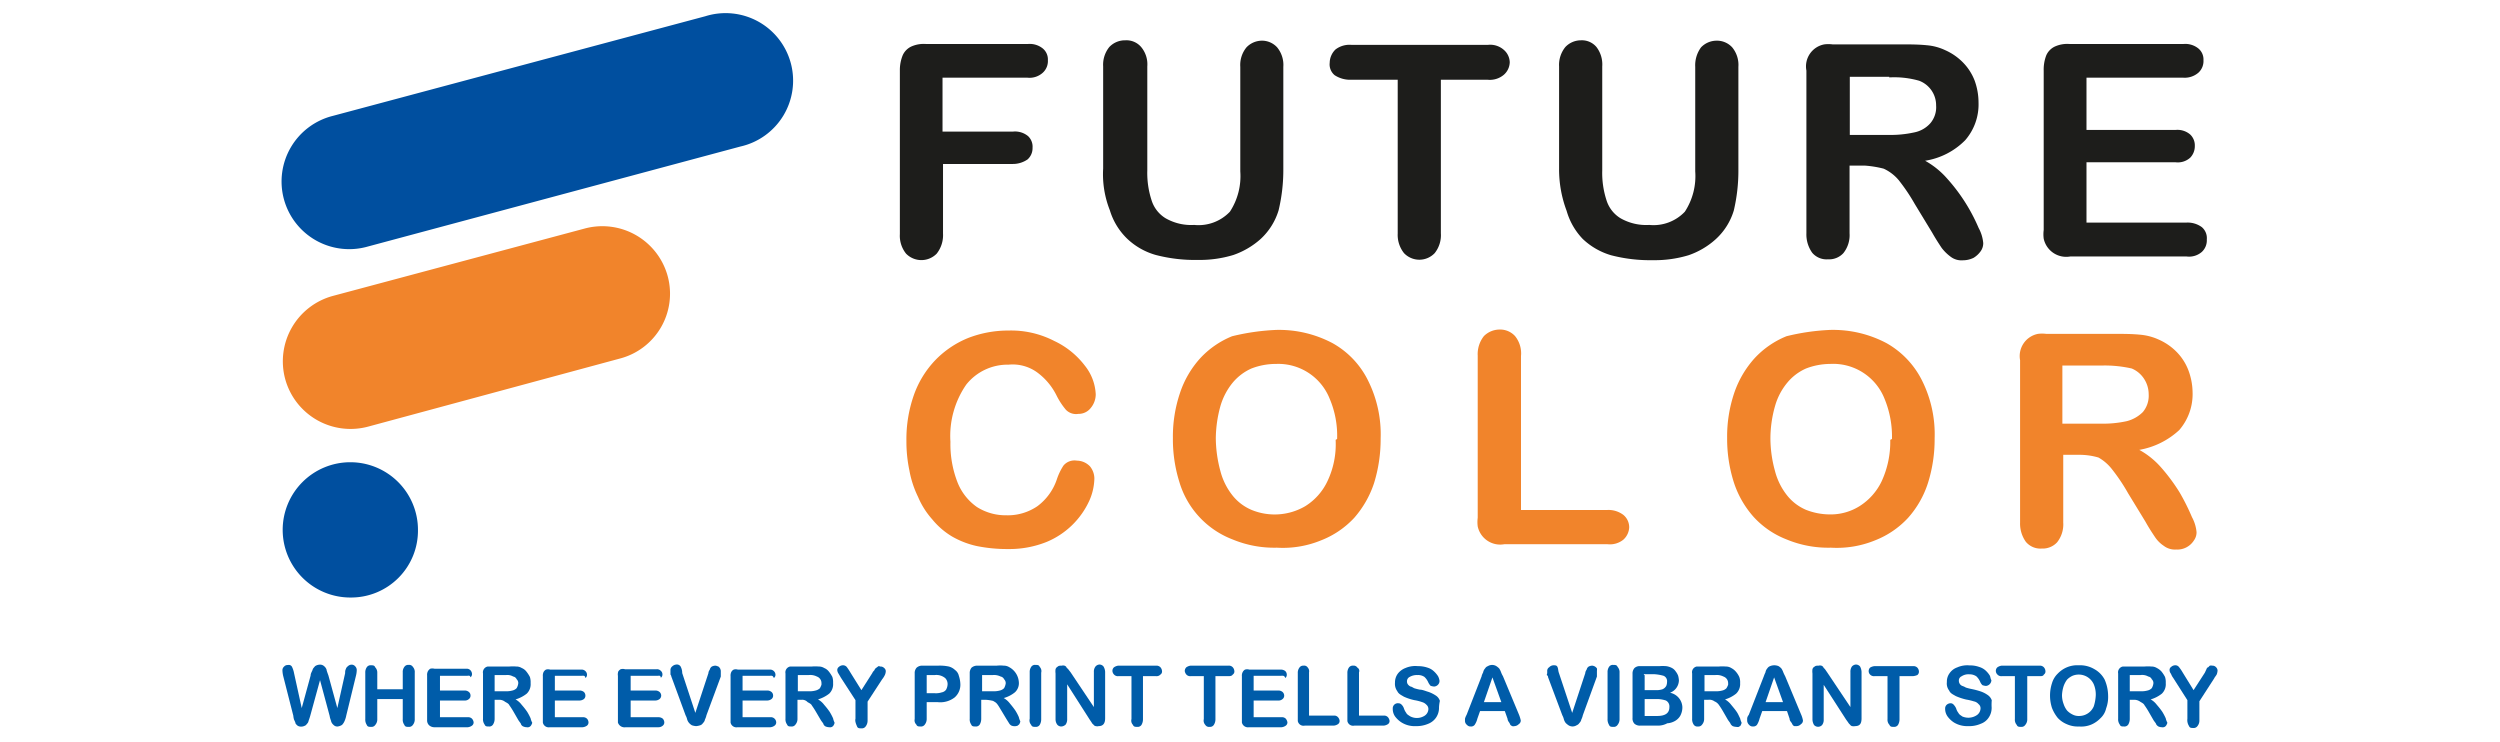
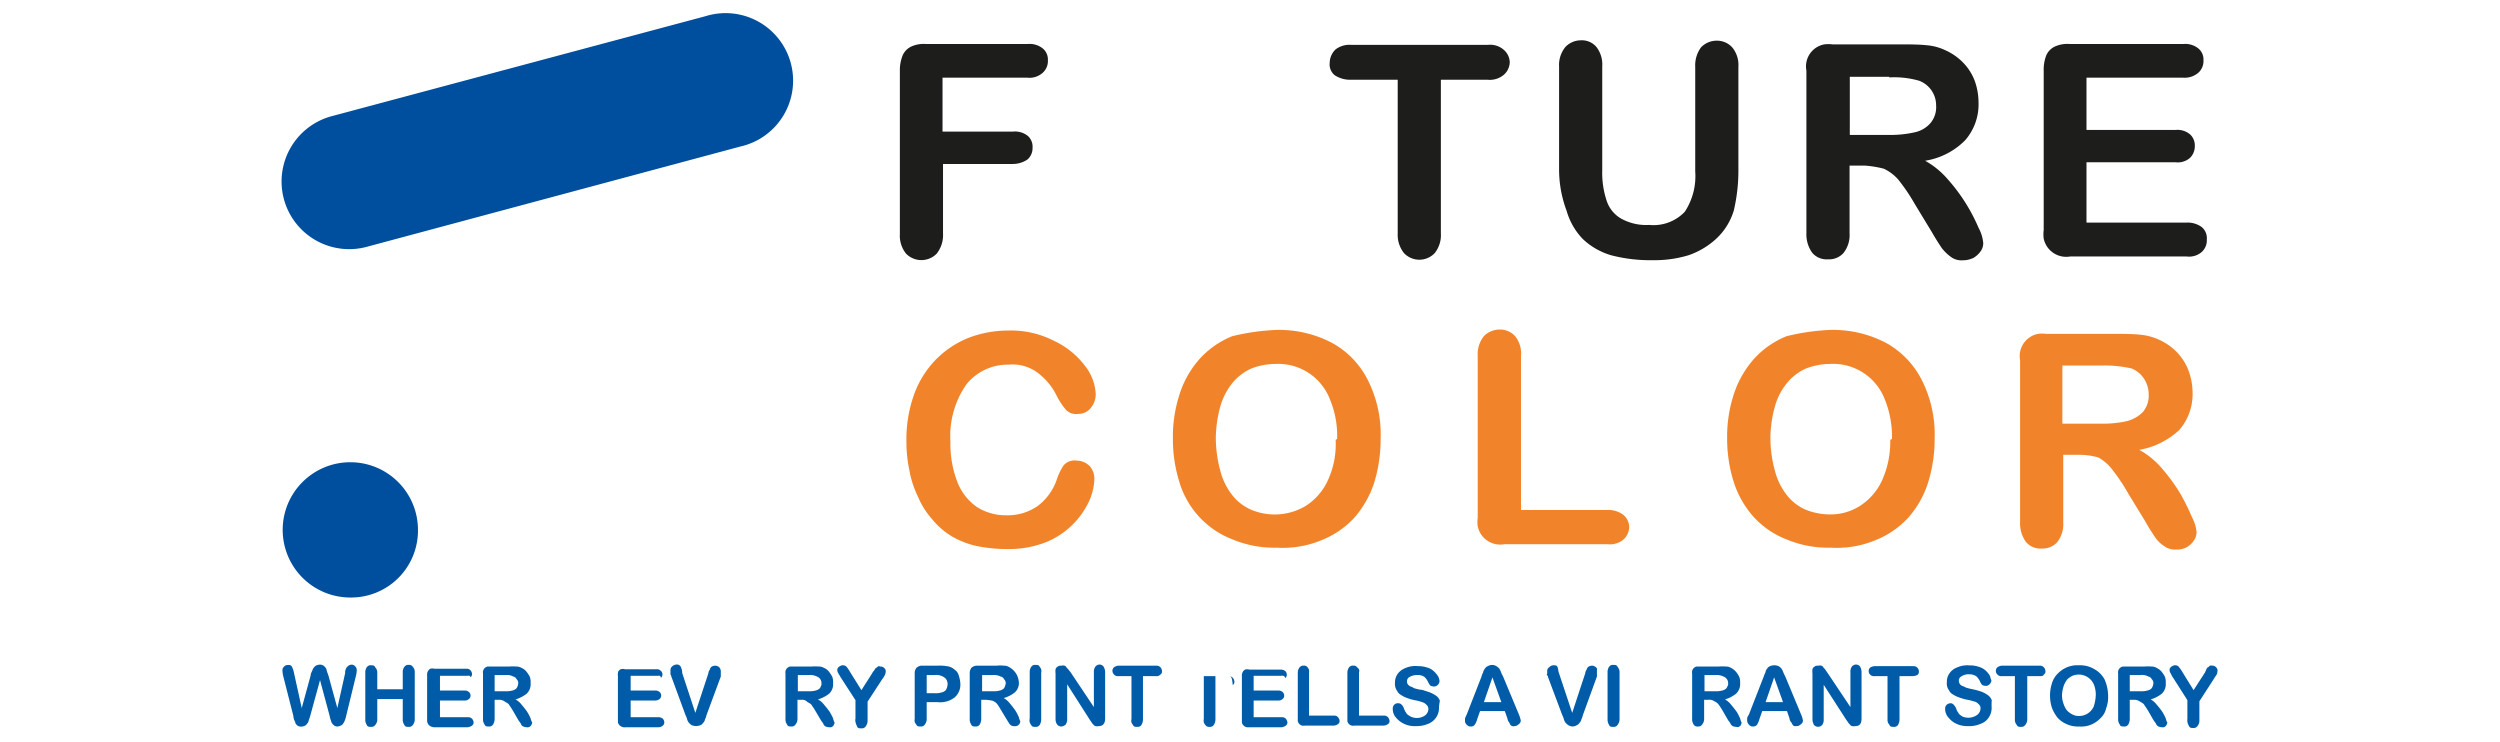
<svg xmlns="http://www.w3.org/2000/svg" id="Layer_1" data-name="Layer 1" viewBox="0 0 202.17 60">
  <defs>
    <style>.cls-1{fill:#1d1d1b;}.cls-2{fill:#f1842b;}.cls-3{fill:#005ca9;}.cls-4{fill:#004f9f;}</style>
  </defs>
  <path class="cls-1" d="M83.07,6.28H76.22v4.36h5.71a1.66,1.66,0,0,1,1.21.37,1.17,1.17,0,0,1,.36.94,1.22,1.22,0,0,1-.4.94,2.09,2.09,0,0,1-1.21.37H76.26v5.63a2.41,2.41,0,0,1-.51,1.62,1.73,1.73,0,0,1-2.48,0h0a2.31,2.31,0,0,1-.5-1.58V5.71A3.16,3.16,0,0,1,73,4.47a1.42,1.42,0,0,1,.7-.71,2.46,2.46,0,0,1,1.21-.2h8.19a1.68,1.68,0,0,1,1.24.37,1.15,1.15,0,0,1,.4.94,1.27,1.27,0,0,1-.4,1A1.59,1.59,0,0,1,83.07,6.28Z" />
-   <path class="cls-1" d="M89.21,13.63V5.37a2.28,2.28,0,0,1,.5-1.57A1.74,1.74,0,0,1,91,3.26a1.56,1.56,0,0,1,1.28.54,2.18,2.18,0,0,1,.5,1.57v8.42a7.1,7.1,0,0,0,.34,2.39,2.61,2.61,0,0,0,1.14,1.47,4.16,4.16,0,0,0,2.31.54,3.5,3.5,0,0,0,2.89-1.07,5.26,5.26,0,0,0,.84-3.26V5.41a2.25,2.25,0,0,1,.5-1.58A1.74,1.74,0,0,1,102,3.29a1.66,1.66,0,0,1,1.28.54,2.24,2.24,0,0,1,.5,1.58v8.25A14.07,14.07,0,0,1,103.4,17a5.2,5.2,0,0,1-1.47,2.34,6.48,6.48,0,0,1-2.19,1.28,9.37,9.37,0,0,1-2.88.4,12.53,12.53,0,0,1-3.39-.4,5.53,5.53,0,0,1-2.31-1.31A5.34,5.34,0,0,1,89.75,17,7.91,7.91,0,0,1,89.21,13.63Z" />
  <path class="cls-1" d="M120.31,6.45h-3.79V18.86a2.33,2.33,0,0,1-.5,1.61,1.71,1.71,0,0,1-2.48,0,2.36,2.36,0,0,1-.51-1.58V6.45h-3.79a2.28,2.28,0,0,1-1.31-.37,1.13,1.13,0,0,1-.4-1A1.53,1.53,0,0,1,108,4a1.86,1.86,0,0,1,1.31-.37h11a1.66,1.66,0,0,1,1.31.41,1.37,1.37,0,0,1,.47,1,1.39,1.39,0,0,1-.47,1A1.75,1.75,0,0,1,120.31,6.45Z" />
  <path class="cls-1" d="M126.08,13.63V5.37a2.29,2.29,0,0,1,.51-1.57,1.73,1.73,0,0,1,1.24-.54,1.54,1.54,0,0,1,1.27.54,2.31,2.31,0,0,1,.47,1.57v8.42a7.1,7.1,0,0,0,.34,2.39,2.61,2.61,0,0,0,1.14,1.47,4.19,4.19,0,0,0,2.32.54,3.49,3.49,0,0,0,2.88-1.07,5.26,5.26,0,0,0,.84-3.26V5.41a2.44,2.44,0,0,1,.47-1.58,1.74,1.74,0,0,1,1.24-.54,1.67,1.67,0,0,1,1.28.54,2.24,2.24,0,0,1,.5,1.58v8.25a14.07,14.07,0,0,1-.37,3.36,5.14,5.14,0,0,1-1.48,2.34,6.34,6.34,0,0,1-2.18,1.28,9.41,9.41,0,0,1-2.88.4,12.53,12.53,0,0,1-3.39-.4A5.63,5.63,0,0,1,128,19.33a5.42,5.42,0,0,1-1.31-2.28A9.52,9.52,0,0,1,126.08,13.63Z" />
  <path class="cls-1" d="M150.78,13.39h-1.21v5.47a2.33,2.33,0,0,1-.5,1.61,1.56,1.56,0,0,1-1.24.5,1.52,1.52,0,0,1-1.28-.53,2.55,2.55,0,0,1-.47-1.58V5.71a1.81,1.81,0,0,1,1.44-2.12,2.58,2.58,0,0,1,.68,0h5.63c.67,0,1.31,0,2,.07a4.33,4.33,0,0,1,1.48.4,4.65,4.65,0,0,1,1.44,1,4.3,4.3,0,0,1,.94,1.47A5.26,5.26,0,0,1,160,8.29a4.41,4.41,0,0,1-1.08,3.05A5.83,5.83,0,0,1,155.68,13a6.67,6.67,0,0,1,1.78,1.44,14.41,14.41,0,0,1,2.55,4,3.11,3.11,0,0,1,.37,1.21,1.11,1.11,0,0,1-.21.67,1.93,1.93,0,0,1-.57.53,2,2,0,0,1-.87.2,1.44,1.44,0,0,1-1-.3,3.6,3.6,0,0,1-.71-.7c-.2-.3-.47-.71-.77-1.24l-1.41-2.32a15,15,0,0,0-1.31-1.94,3.48,3.48,0,0,0-1.2-.91A8.48,8.48,0,0,0,150.78,13.39Zm2-7.18h-3.19v4.7h3.09a8.88,8.88,0,0,0,2.11-.2,2.35,2.35,0,0,0,1.31-.74,2,2,0,0,0,.47-1.44,2.12,2.12,0,0,0-1.37-2,7.33,7.33,0,0,0-2.42-.27Z" />
  <path class="cls-1" d="M176.52,6.28h-7.79v4.23h7.18a1.58,1.58,0,0,1,1.21.37,1.21,1.21,0,0,1,.37.93,1.33,1.33,0,0,1-.37.94,1.5,1.5,0,0,1-1.21.37h-7.18V18h8.09a1.94,1.94,0,0,1,1.24.37,1.17,1.17,0,0,1,.4,1,1.27,1.27,0,0,1-.4,1,1.57,1.57,0,0,1-1.24.37h-9.4a1.86,1.86,0,0,1-2.15-1.44,2.73,2.73,0,0,1,0-.7V5.71a3.18,3.18,0,0,1,.21-1.24,1.42,1.42,0,0,1,.7-.71,2.44,2.44,0,0,1,1.21-.2h9.16a1.68,1.68,0,0,1,1.24.37,1.15,1.15,0,0,1,.4.94,1.27,1.27,0,0,1-.4,1A1.7,1.7,0,0,1,176.52,6.28Z" />
  <path class="cls-2" d="M88.5,38.69a4.65,4.65,0,0,1-.4,1.78,6.56,6.56,0,0,1-3.45,3.35,8.08,8.08,0,0,1-3.12.58A12.36,12.36,0,0,1,79,44.16a7,7,0,0,1-2-.77A6.1,6.1,0,0,1,75.39,42a6.52,6.52,0,0,1-1.15-1.82,8.13,8.13,0,0,1-.7-2.14,11.4,11.4,0,0,1-.24-2.39,10.75,10.75,0,0,1,.61-3.72,7.86,7.86,0,0,1,1.74-2.82,7.74,7.74,0,0,1,2.65-1.78,8.94,8.94,0,0,1,3.23-.6,7.62,7.62,0,0,1,3.72.84,6.67,6.67,0,0,1,2.48,2,4,4,0,0,1,.88,2.32A1.73,1.73,0,0,1,88.2,33a1.24,1.24,0,0,1-1,.47,1.14,1.14,0,0,1-1-.33A5.76,5.76,0,0,1,85.45,32a5.17,5.17,0,0,0-1.61-1.91,3.38,3.38,0,0,0-2.28-.6,4.27,4.27,0,0,0-3.42,1.61,7.3,7.3,0,0,0-1.28,4.63A8.51,8.51,0,0,0,77.43,39,4.41,4.41,0,0,0,79,41a4.34,4.34,0,0,0,2.38.67,4.24,4.24,0,0,0,2.52-.74,4.48,4.48,0,0,0,1.57-2.18A4.76,4.76,0,0,1,86,37.65a1.16,1.16,0,0,1,1.08-.4,1.5,1.5,0,0,1,1.07.47A1.58,1.58,0,0,1,88.5,38.69Z" />
  <path class="cls-2" d="M103.2,26.68a9.24,9.24,0,0,1,4.56,1.07,7,7,0,0,1,2.89,3.06,9.73,9.73,0,0,1,1,4.66,12.05,12.05,0,0,1-.53,3.59,8.11,8.11,0,0,1-1.61,2.82,7.24,7.24,0,0,1-2.66,1.81,8.12,8.12,0,0,1-3.59.6,8.77,8.77,0,0,1-3.59-.67A7.15,7.15,0,0,1,95.38,39a11.6,11.6,0,0,1-.53-3.59,11,11,0,0,1,.57-3.62,7.88,7.88,0,0,1,1.64-2.82,7.21,7.21,0,0,1,2.58-1.78A18.21,18.21,0,0,1,103.2,26.68Zm4.93,8.82a7.63,7.63,0,0,0-.6-3.25,4.47,4.47,0,0,0-4.33-2.82,5.49,5.49,0,0,0-2,.37,4.2,4.2,0,0,0-1.51,1.14,5.32,5.32,0,0,0-1,1.91,10.06,10.06,0,0,0-.37,2.59,10.39,10.39,0,0,0,.37,2.65,5.3,5.3,0,0,0,1,2,3.91,3.91,0,0,0,1.51,1.14,4.9,4.9,0,0,0,4.36-.3,4.77,4.77,0,0,0,1.78-2,6.94,6.94,0,0,0,.67-3.36Z" />
  <path class="cls-2" d="M123,28.79V41.24h7a2,2,0,0,1,1.28.4,1.3,1.3,0,0,1,.47,1,1.42,1.42,0,0,1-.47,1,1.73,1.73,0,0,1-1.28.37h-8.35a1.86,1.86,0,0,1-2.15-1.44,2.73,2.73,0,0,1,0-.7V28.76a2.35,2.35,0,0,1,.5-1.58,1.8,1.8,0,0,1,1.25-.53,1.63,1.63,0,0,1,1.27.53A2.22,2.22,0,0,1,123,28.79Z" />
  <path class="cls-2" d="M148,26.68a9.24,9.24,0,0,1,4.56,1.07,7.11,7.11,0,0,1,2.89,3.06,9.73,9.73,0,0,1,1,4.66,11.75,11.75,0,0,1-.54,3.59,7.81,7.81,0,0,1-1.61,2.82,7.2,7.2,0,0,1-2.65,1.81,8.15,8.15,0,0,1-3.59.6,8.77,8.77,0,0,1-3.59-.67,7.07,7.07,0,0,1-2.65-1.81A7.83,7.83,0,0,1,140.21,39a11.61,11.61,0,0,1-.54-3.59,11,11,0,0,1,.57-3.62,8.06,8.06,0,0,1,1.65-2.82,7.21,7.21,0,0,1,2.58-1.78A17.82,17.82,0,0,1,148,26.68ZM153,35.5a8,8,0,0,0-.6-3.25A4.47,4.47,0,0,0,148,29.43a5.49,5.49,0,0,0-1.95.37,4.11,4.11,0,0,0-1.51,1.14,5.16,5.16,0,0,0-1,1.91,9.65,9.65,0,0,0-.37,2.59,10,10,0,0,0,.37,2.65,5.3,5.3,0,0,0,1,2,3.91,3.91,0,0,0,1.51,1.14,5.32,5.32,0,0,0,1.91.37,4.4,4.4,0,0,0,2.42-.67,4.84,4.84,0,0,0,1.78-2,7.59,7.59,0,0,0,.7-3.36Z" />
  <path class="cls-2" d="M168.09,36.78h-1.24v5.47a2.33,2.33,0,0,1-.5,1.61,1.59,1.59,0,0,1-1.24.5,1.53,1.53,0,0,1-1.28-.54,2.54,2.54,0,0,1-.47-1.57V29.13A1.83,1.83,0,0,1,164.8,27a2.58,2.58,0,0,1,.68,0h5.63c.67,0,1.31,0,2,.07a4.57,4.57,0,0,1,1.48.4,4.65,4.65,0,0,1,1.44,1,4.3,4.3,0,0,1,.94,1.47,5.26,5.26,0,0,1,.34,1.78,4.45,4.45,0,0,1-1.08,3.06A6.36,6.36,0,0,1,173,36.38a6.52,6.52,0,0,1,1.78,1.44,14.88,14.88,0,0,1,1.48,2,17.57,17.57,0,0,1,1,2,3.11,3.11,0,0,1,.37,1.21,1.11,1.11,0,0,1-.21.67,1.59,1.59,0,0,1-1.44.74,1.49,1.49,0,0,1-1-.3,2.53,2.53,0,0,1-.71-.71c-.2-.3-.47-.7-.77-1.24l-1.41-2.31a15.1,15.1,0,0,0-1.31-1.95A3.66,3.66,0,0,0,169.7,37,5.46,5.46,0,0,0,168.09,36.78ZM170,29.56h-3.22v4.7h3.09a8.93,8.93,0,0,0,2.11-.2,2.82,2.82,0,0,0,1.31-.74,2.06,2.06,0,0,0,.47-1.44,2.29,2.29,0,0,0-.37-1.24,2.19,2.19,0,0,0-1-.84,9.85,9.85,0,0,0-2.42-.24Z" />
  <path class="cls-3" d="M26.66,57.9,25.88,55l-.79,2.88c-.06.22-.12.35-.15.47s-.13.19-.19.28a.72.72,0,0,1-.35.13.59.59,0,0,1-.31-.06.86.86,0,0,1-.19-.19c0-.06-.06-.19-.12-.31a1.47,1.47,0,0,1-.06-.32l-.82-3.22a2.22,2.22,0,0,1-.06-.44.38.38,0,0,1,.13-.31.37.37,0,0,1,.31-.13.29.29,0,0,1,.34.16,2,2,0,0,1,.16.5l.62,2.82.72-2.63c0-.19.13-.35.16-.47s.13-.19.19-.28a.69.69,0,0,1,.37-.13.48.48,0,0,1,.38.13.6.6,0,0,1,.19.28c0,.06.06.22.15.47l.72,2.63.63-2.82c0-.12,0-.22.06-.34a.4.4,0,0,1,.16-.22.43.43,0,0,1,.28-.13.37.37,0,0,1,.31.13.43.43,0,0,1,.13.31,2,2,0,0,1-.06.44L28,57.87a2,2,0,0,1-.15.47,1,1,0,0,1-.19.28.84.84,0,0,1-.35.13.41.41,0,0,1-.34-.13.6.6,0,0,1-.19-.28C26.78,58.28,26.69,58.12,26.66,57.9Z" />
  <path class="cls-3" d="M30.51,54.37v1.37h2.06V54.37a.67.67,0,0,1,.13-.44.36.36,0,0,1,.34-.16.35.35,0,0,1,.35.16.62.62,0,0,1,.15.47v3.75a.71.71,0,0,1-.15.47.37.37,0,0,1-.35.16c-.15,0-.28,0-.34-.16a.71.71,0,0,1-.13-.47V56.53H30.51v1.62a.67.67,0,0,1-.16.47.36.36,0,0,1-.34.16c-.16,0-.29,0-.35-.16a.77.77,0,0,1-.12-.47V54.4a.73.73,0,0,1,.12-.44A.36.36,0,0,1,30,53.8c.15,0,.28,0,.34.16A.61.61,0,0,1,30.51,54.37Z" />
  <path class="cls-3" d="M37.77,54.65H35.58v1.19h2a.52.52,0,0,1,.34.12.37.37,0,0,1,.13.28.34.34,0,0,1-.13.29.47.47,0,0,1-.34.12h-2V58h2.25a.43.43,0,0,1,.34.12.54.54,0,0,1,.13.28.32.32,0,0,1-.13.28.69.69,0,0,1-.34.13H35.17a.64.64,0,0,1-.47-.16.55.55,0,0,1-.16-.43v-3.6a.63.63,0,0,1,.07-.35.65.65,0,0,1,.18-.19.7.7,0,0,1,.35,0H37.7a.41.41,0,0,1,.35.13.47.47,0,0,1,.12.28.33.33,0,0,1-.12.28C38,54.59,37.89,54.65,37.77,54.65Z" />
  <path class="cls-3" d="M40.36,56.59H40v1.53a.84.84,0,0,1-.13.47.35.35,0,0,1-.34.16c-.16,0-.28,0-.34-.16a.71.71,0,0,1-.13-.47V54.46a.48.48,0,0,1,.38-.56h1.75a3.51,3.51,0,0,1,.56,0,.81.81,0,0,1,.44.12.92.92,0,0,1,.38.29,2.65,2.65,0,0,1,.28.43,1.38,1.38,0,0,1,.06.5,1.06,1.06,0,0,1-.31.85,2.63,2.63,0,0,1-.91.47,1.57,1.57,0,0,1,.5.44,5.68,5.68,0,0,1,.44.56,4.52,4.52,0,0,1,.28.53,1.25,1.25,0,0,0,.13.35.45.45,0,0,1-.07.18.33.33,0,0,1-.37.19.73.73,0,0,1-.28-.06.35.35,0,0,1-.19-.19c0-.06-.13-.19-.22-.34l-.38-.66a6.11,6.11,0,0,0-.34-.53c-.06-.13-.19-.19-.35-.28A.73.73,0,0,0,40.36,56.59Zm.57-2H40V55.9h.88a1.81,1.81,0,0,0,.56-.06.68.68,0,0,0,.34-.19,1,1,0,0,0,.13-.38.41.41,0,0,0-.13-.34.37.37,0,0,0-.28-.22A.94.94,0,0,0,40.93,54.59Z" />
-   <path class="cls-3" d="M47,54.65H44.87v1.19h2a.55.55,0,0,1,.35.12.41.41,0,0,1,.12.28.36.36,0,0,1-.12.29.61.61,0,0,1-.35.12h-2V58h2.25a.45.45,0,0,1,.35.12.47.47,0,0,1,.12.28.33.33,0,0,1-.12.28.72.72,0,0,1-.35.13H44.46a.48.48,0,0,1-.56-.38V54.68a.66.66,0,0,1,.06-.34.5.5,0,0,1,.19-.19.58.58,0,0,1,.34,0H47a.43.43,0,0,1,.34.12.41.41,0,0,1,.13.28.32.32,0,0,1-.13.28C47.31,54.59,47.15,54.65,47,54.65Z" />
  <path class="cls-3" d="M53.19,54.65H51v1.19h2a.52.52,0,0,1,.34.12.41.41,0,0,1,.13.28.37.37,0,0,1-.13.29.58.58,0,0,1-.34.12H51V58h2.26a.54.54,0,0,1,.34.12.47.47,0,0,1,.12.28.33.33,0,0,1-.12.28.52.52,0,0,1-.34.13H50.6a.56.56,0,0,1-.63-.38V54.65A.72.72,0,0,1,50,54.3a.55.55,0,0,1,.19-.18.61.61,0,0,1,.35,0H53.1a.42.42,0,0,1,.34.13.37.37,0,0,1,.13.28.32.32,0,0,1-.13.28C53.41,54.59,53.29,54.65,53.19,54.65Z" />
  <path class="cls-3" d="M55.17,54.43l1.06,3.22,1.06-3.22c0-.16.13-.28.13-.35a.4.4,0,0,1,.15-.18.68.68,0,0,1,.29-.07.7.7,0,0,1,.22.07c.06,0,.12.12.15.15a.78.78,0,0,1,.06.19v.16s0,.12,0,.15,0,.13,0,.16l-1.16,3.13a1.38,1.38,0,0,1-.12.34.5.5,0,0,1-.16.29.41.41,0,0,1-.22.18,1.37,1.37,0,0,1-.34.07,1.28,1.28,0,0,1-.34-.07.92.92,0,0,1-.22-.18.75.75,0,0,1-.16-.29,1.31,1.31,0,0,0-.13-.34l-1.15-3.13a.31.31,0,0,0-.07-.16s0-.12,0-.18,0-.13,0-.16a.37.37,0,0,1,.13-.31.55.55,0,0,1,.34-.16.35.35,0,0,1,.35.16A1.12,1.12,0,0,1,55.17,54.43Z" />
-   <path class="cls-3" d="M62.24,54.65H60.05v1.19h2a.52.52,0,0,1,.34.12.37.37,0,0,1,.13.28.34.34,0,0,1-.13.29.58.58,0,0,1-.34.12h-2V58H62.3a.42.42,0,0,1,.34.12.43.43,0,0,1,.13.28.32.32,0,0,1-.13.28.65.65,0,0,1-.34.13H59.64a.48.48,0,0,1-.56-.38V54.68a.66.66,0,0,1,.06-.34.44.44,0,0,1,.19-.19.57.57,0,0,1,.34,0h2.57a.43.43,0,0,1,.34.12.41.41,0,0,1,.13.28.32.32,0,0,1-.13.28C62.49,54.59,62.36,54.65,62.24,54.65Z" />
  <path class="cls-3" d="M64.83,56.59h-.34v1.53a.69.69,0,0,1-.16.47.36.36,0,0,1-.34.16c-.16,0-.28,0-.34-.16a.71.71,0,0,1-.13-.47V54.46a.48.48,0,0,1,.38-.56h1.75a3.51,3.51,0,0,1,.56,0,.81.81,0,0,1,.44.12.92.92,0,0,1,.38.29,2.65,2.65,0,0,1,.28.43,1.38,1.38,0,0,1,.06.5,1.06,1.06,0,0,1-.31.85,2.72,2.72,0,0,1-.91.47,1.57,1.57,0,0,1,.5.44,5.68,5.68,0,0,1,.44.56,4.52,4.52,0,0,1,.28.53,1.61,1.61,0,0,0,.12.35.43.43,0,0,1-.06.18.33.33,0,0,1-.37.19.83.83,0,0,1-.29-.06.37.37,0,0,1-.18-.19c0-.06-.13-.19-.22-.34L66,57.59a6.11,6.11,0,0,0-.34-.53c-.06-.13-.19-.19-.35-.28A.59.59,0,0,0,64.83,56.59Zm.57-2h-.88V55.9h.88a1.78,1.78,0,0,0,.56-.06.76.76,0,0,0,.35-.19c.06-.13.15-.28.12-.38a.56.56,0,0,0-.37-.56,1.19,1.19,0,0,0-.66-.12Z" />
  <path class="cls-3" d="M69.18,58.12v-1.5L68,54.8c-.07-.12-.16-.28-.22-.37a.63.63,0,0,1-.07-.22.31.31,0,0,1,.13-.28.49.49,0,0,1,.31-.13.4.4,0,0,1,.32.13,4.76,4.76,0,0,1,.31.47l.88,1.41.9-1.41c0-.06.13-.16.16-.22a.33.33,0,0,1,.12-.16L71,53.9c.09-.07.13,0,.19,0a.41.41,0,0,1,.31.12.33.33,0,0,1,.13.28.82.82,0,0,1-.07.28,1.69,1.69,0,0,1-.22.35l-1.18,1.81v1.54a.76.76,0,0,1-.16.47.37.37,0,0,1-.34.15c-.16,0-.29,0-.35-.15S69.12,58.34,69.18,58.12Z" />
  <path class="cls-3" d="M75.82,56.78h-.88v1.34a.73.73,0,0,1-.15.47.37.37,0,0,1-.35.16c-.15,0-.28,0-.34-.16a.46.46,0,0,1-.13-.44V54.46a.64.64,0,0,1,.16-.47.67.67,0,0,1,.47-.16h1.28a3.53,3.53,0,0,1,.85.07,1.14,1.14,0,0,1,.5.28.79.79,0,0,1,.31.47,2.34,2.34,0,0,1,.12.62,1.36,1.36,0,0,1-.46,1.13A1.9,1.9,0,0,1,75.82,56.78Zm-.22-2.19h-.66v1.47h.66a1.54,1.54,0,0,0,.56-.07.55.55,0,0,0,.35-.22,1,1,0,0,0,.12-.43.68.68,0,0,0-.19-.5,1.12,1.12,0,0,0-.84-.25Z" />
  <path class="cls-3" d="M79.7,56.59h-.35v1.53a.91.91,0,0,1-.12.47.36.36,0,0,1-.34.16c-.16,0-.29,0-.35-.16a.71.71,0,0,1-.12-.47V54.46a.68.68,0,0,1,.15-.47.71.71,0,0,1,.47-.16h1.57a2.69,2.69,0,0,1,.56,0,.81.81,0,0,1,.44.12,1.48,1.48,0,0,1,.78,1.19,1,1,0,0,1-.31.84,2.47,2.47,0,0,1-.91.47,1.71,1.71,0,0,1,.5.44c.16.19.31.38.44.57a3.84,3.84,0,0,1,.28.53,1.54,1.54,0,0,0,.12.34.47.47,0,0,1-.06.19c0,.06-.12.12-.15.16a.68.68,0,0,1-.5,0,.47.47,0,0,1-.19-.18l-.22-.35L81,57.5c-.12-.19-.22-.38-.34-.54s-.19-.18-.35-.28A3.34,3.34,0,0,0,79.7,56.59Zm.59-2h-.87V55.9h.87a1.85,1.85,0,0,0,.57-.06.72.72,0,0,0,.34-.19,1.14,1.14,0,0,0,.13-.38.44.44,0,0,0-.13-.34.39.39,0,0,0-.28-.22A1.18,1.18,0,0,0,80.29,54.59Z" />
  <path class="cls-3" d="M83.27,58.12V54.37a.73.73,0,0,1,.12-.44.36.36,0,0,1,.35-.16c.15,0,.28,0,.34.16a.49.49,0,0,1,.12.47v3.75a.89.89,0,0,1-.12.47.36.36,0,0,1-.34.16c-.16,0-.29,0-.35-.16A.54.54,0,0,1,83.27,58.12Z" />
  <path class="cls-3" d="M86.58,54.37l1.88,2.81V54.34a.67.67,0,0,1,.13-.44.45.45,0,0,1,.31-.16.42.42,0,0,1,.34.16.91.91,0,0,1,.13.44v3.75c0,.44-.19.63-.53.63a.41.41,0,0,1-.22,0c-.07,0-.16-.06-.19-.12a.49.49,0,0,1-.16-.19l-.15-.22L86.3,55.34v2.81a.73.73,0,0,1-.12.44.55.55,0,0,1-.35.16.42.42,0,0,1-.34-.16.74.74,0,0,1-.13-.44V54.46a1.31,1.31,0,0,1,0-.34.36.36,0,0,1,.19-.22c.06-.07.19-.07.31-.07a.41.41,0,0,1,.22,0,.29.29,0,0,1,.16.12c0,.06.13.13.16.19Z" />
  <path class="cls-3" d="M93.5,54.68H92.43v3.47a.89.89,0,0,1-.12.47.36.36,0,0,1-.34.16c-.16,0-.29,0-.35-.16a.49.49,0,0,1-.12-.47V54.68H90.43a.41.41,0,0,1-.34-.13.46.46,0,0,1-.13-.28.38.38,0,0,1,.13-.31.8.8,0,0,1,.34-.13H93.5a.44.44,0,0,1,.34.13.51.51,0,0,1,.13.31.29.29,0,0,1-.13.28A.41.41,0,0,1,93.5,54.68Z" />
-   <path class="cls-3" d="M99.35,54.68H98.29v3.47a.82.82,0,0,1-.13.47.36.36,0,0,1-.34.16.35.35,0,0,1-.35-.16.51.51,0,0,1-.12-.47V54.68H96.28a.41.41,0,0,1-.34-.13.55.55,0,0,1-.13-.28.42.42,0,0,1,.13-.31.8.8,0,0,1,.34-.13h3.07a.42.42,0,0,1,.34.13.51.51,0,0,1,.13.31.29.29,0,0,1-.13.28C99.63,54.65,99.51,54.68,99.35,54.68Z" />
+   <path class="cls-3" d="M99.35,54.68H98.29v3.47a.82.82,0,0,1-.13.47.36.36,0,0,1-.34.16.35.35,0,0,1-.35-.16.51.51,0,0,1-.12-.47V54.68H96.28h3.07a.42.42,0,0,1,.34.13.51.51,0,0,1,.13.31.29.29,0,0,1-.13.28C99.63,54.65,99.51,54.68,99.35,54.68Z" />
  <path class="cls-3" d="M103.57,54.65h-2.19v1.19h2a.52.52,0,0,1,.34.12.41.41,0,0,1,.13.28.34.34,0,0,1-.13.29.47.47,0,0,1-.34.12h-2V58h2.26a.43.43,0,0,1,.34.12.64.64,0,0,1,.13.28.32.32,0,0,1-.13.28.69.69,0,0,1-.34.13H101a.5.5,0,0,1-.57-.38V54.68a.58.58,0,0,1,.07-.34.47.47,0,0,1,.18-.19.6.6,0,0,1,.35,0h2.56a.55.55,0,0,1,.35.12.41.41,0,0,1,.12.28.33.33,0,0,1-.12.28C103.86,54.59,103.7,54.65,103.57,54.65Z" />
  <path class="cls-3" d="M105.86,54.37v3.5h2a.39.39,0,0,1,.34.13.48.48,0,0,1,.13.28.3.3,0,0,1-.13.28.73.73,0,0,1-.34.12h-2.35a.47.47,0,0,1-.56-.37V54.43a.69.69,0,0,1,.13-.44.37.37,0,0,1,.34-.16.34.34,0,0,1,.34.16A.44.44,0,0,1,105.86,54.37Z" />
  <path class="cls-3" d="M109.9,54.37v3.5h2a.41.41,0,0,1,.34.13.55.55,0,0,1,.13.28.3.3,0,0,1-.13.28.78.78,0,0,1-.34.12h-2.38a.47.47,0,0,1-.56-.37V54.43a.75.75,0,0,1,.12-.44.38.38,0,0,1,.35-.16.35.35,0,0,1,.34.16A.3.3,0,0,1,109.9,54.37Z" />
  <path class="cls-3" d="M116.37,57.21a1.39,1.39,0,0,1-.22.79,1.37,1.37,0,0,1-.65.53,2.38,2.38,0,0,1-1,.19,2,2,0,0,1-1.15-.29,2,2,0,0,1-.54-.5,1.05,1.05,0,0,1-.18-.62.41.41,0,0,1,.44-.44.36.36,0,0,1,.28.12.77.77,0,0,1,.18.29,1.28,1.28,0,0,0,.19.37c.06.13.19.19.32.28a1.17,1.17,0,0,0,1.18-.06.67.67,0,0,0,.29-.5.45.45,0,0,0-.16-.38.75.75,0,0,0-.34-.21,3.64,3.64,0,0,0-.63-.16,4.23,4.23,0,0,1-.85-.28c-.21-.13-.43-.22-.53-.44a1,1,0,0,1-.19-.69,1.2,1.2,0,0,1,.22-.72,1.4,1.4,0,0,1,.63-.47,2,2,0,0,1,1-.15,2.35,2.35,0,0,1,.78.12,1.3,1.3,0,0,1,.53.31,2,2,0,0,1,.32.38,1.06,1.06,0,0,1,.12.37.43.43,0,0,1-.12.32.46.46,0,0,1-.32.15,1.29,1.29,0,0,1-.28-.06,1.15,1.15,0,0,1-.19-.28,1.31,1.31,0,0,0-.31-.44.91.91,0,0,0-.56-.15,1.15,1.15,0,0,0-.63.15.39.39,0,0,0-.22.38.38.38,0,0,0,.07.22.56.56,0,0,0,.22.18c.06,0,.18.07.28.13a4,4,0,0,0,.47.12c.22,0,.5.13.72.19a2.66,2.66,0,0,1,.56.28.79.79,0,0,1,.34.44A3.09,3.09,0,0,0,116.37,57.21Z" />
  <path class="cls-3" d="M121.91,58.12l-.22-.62h-2l-.22.62a1.47,1.47,0,0,1-.22.5.36.36,0,0,1-.31.13.38.38,0,0,1-.31-.13.41.41,0,0,1-.16-.31c0-.06,0-.16,0-.19a1.36,1.36,0,0,1,.13-.31l1.22-3.13c0-.06.06-.19.12-.31a.65.65,0,0,1,.16-.32.41.41,0,0,1,.22-.18.66.66,0,0,1,.69,0,1.59,1.59,0,0,1,.22.18,1.28,1.28,0,0,1,.15.29,1.87,1.87,0,0,0,.16.34l1.28,3.07a2.91,2.91,0,0,1,.16.5.34.34,0,0,1-.16.31.52.52,0,0,1-.34.16.33.33,0,0,1-.19,0s-.13-.06-.16-.12a.8.8,0,0,0-.12-.22A.52.52,0,0,1,121.91,58.12ZM120,56.78h1.41l-.72-2Z" />
  <path class="cls-3" d="M126.07,54.43l1.07,3.22,1.06-3.22c0-.16.13-.28.13-.35a.4.4,0,0,1,.15-.18.68.68,0,0,1,.29-.07.58.58,0,0,1,.21.07.59.59,0,0,1,.16.15.52.52,0,0,1,0,.19v.16s0,.12,0,.15,0,.13,0,.16L128,57.84a1.38,1.38,0,0,1-.12.34.56.56,0,0,1-.16.29.45.45,0,0,1-.22.18.61.61,0,0,1-.66,0,1.59,1.59,0,0,1-.22-.18.89.89,0,0,1-.15-.29,1.31,1.31,0,0,0-.13-.34l-1.15-3.07s0-.12-.07-.15,0-.13,0-.19,0-.13,0-.16a.34.34,0,0,1,.16-.31.5.5,0,0,1,.34-.16c.16,0,.28,0,.34.16S126,54.24,126.07,54.43Z" />
  <path class="cls-3" d="M130,58.12V54.37a.73.73,0,0,1,.12-.44.36.36,0,0,1,.34-.16c.16,0,.29,0,.35.16a.63.63,0,0,1,.16.47v3.75a.72.72,0,0,1-.16.47.36.36,0,0,1-.35.16c-.15,0-.28,0-.34-.16A.86.86,0,0,1,130,58.12Z" />
-   <path class="cls-3" d="M134.12,58.68h-1.47a.67.67,0,0,1-.47-.15.6.6,0,0,1-.16-.47V54.49a.66.66,0,0,1,.16-.47.62.62,0,0,1,.47-.15h1.53a3.51,3.51,0,0,1,.56,0,1.43,1.43,0,0,1,.47.15.86.86,0,0,1,.31.29,1.28,1.28,0,0,1,.19.34,1.88,1.88,0,0,1,.06.37,1.09,1.09,0,0,1-.72,1,1.24,1.24,0,0,1,1,1.16,1.43,1.43,0,0,1-.18.72,1.17,1.17,0,0,1-.53.46,1.37,1.37,0,0,1-.51.13A1.57,1.57,0,0,1,134.12,58.68ZM133,54.59v1.22h.88a1.57,1.57,0,0,0,.56-.07.63.63,0,0,0,.31-.28.81.81,0,0,0,.06-.31.47.47,0,0,0-.28-.5,3.53,3.53,0,0,0-.78-.13h-.81v.07Zm1,1.94h-1V57.9h1c.66,0,1-.22,1-.72a.54.54,0,0,0-.28-.53,2.3,2.3,0,0,0-.75-.12Z" />
  <path class="cls-3" d="M138.15,56.59h-.34v1.53a.69.69,0,0,1-.16.47.36.36,0,0,1-.34.16.35.35,0,0,1-.35-.16.77.77,0,0,1-.12-.47V54.46a.47.47,0,0,1,.37-.56H139a3.57,3.57,0,0,1,.56,0,.81.81,0,0,1,.44.12,1.22,1.22,0,0,1,.37.29,1.77,1.77,0,0,1,.28.43,1.19,1.19,0,0,1,.07.5,1.07,1.07,0,0,1-.32.85,2.59,2.59,0,0,1-.9.47,1.69,1.69,0,0,1,.5.44c.15.18.31.37.44.56s.18.34.28.53a1.61,1.61,0,0,0,.12.35.43.43,0,0,1-.06.18c0,.07-.13.13-.16.16a.53.53,0,0,1-.22,0,.82.82,0,0,1-.28-.06.55.55,0,0,1-.18-.19c0-.06-.13-.19-.22-.34l-.38-.66a6.11,6.11,0,0,0-.34-.53.78.78,0,0,0-.35-.28A.69.69,0,0,0,138.15,56.59Zm.57-2h-.88V55.9h.88a1.81,1.81,0,0,0,.56-.06.68.68,0,0,0,.34-.19c.07-.13.16-.28.13-.38a.56.56,0,0,0-.38-.56A1.19,1.19,0,0,0,138.72,54.59Z" />
  <path class="cls-3" d="M144.72,58.12l-.21-.62h-2l-.22.62a1.67,1.67,0,0,1-.21.5.39.39,0,0,1-.32.13.38.38,0,0,1-.31-.13.52.52,0,0,1-.16-.31c0-.06,0-.16,0-.19s0-.15.13-.31l1.22-3.13a2.69,2.69,0,0,1,.13-.31.63.63,0,0,1,.15-.32.45.45,0,0,1,.22-.18.89.89,0,0,1,.69,0,1.16,1.16,0,0,1,.22.18,1.28,1.28,0,0,1,.15.29,3,3,0,0,0,.16.34l1.28,3.07a2.24,2.24,0,0,1,.16.5.34.34,0,0,1-.16.31.5.5,0,0,1-.34.16c-.06,0-.16,0-.19,0s-.12-.06-.15-.12a1.27,1.27,0,0,0-.13-.22A.4.4,0,0,1,144.72,58.12Zm-1.94-1.34h1.41l-.72-2Z" />
  <path class="cls-3" d="M147.76,54.37l1.88,2.81V54.34a.73.73,0,0,1,.12-.44.47.47,0,0,1,.32-.16.43.43,0,0,1,.34.16,1,1,0,0,1,.12.44v3.75c0,.44-.15.63-.53.63a.45.45,0,0,1-.22,0c-.06,0-.15-.06-.18-.12a.67.67,0,0,1-.16-.19l-.16-.22-1.81-2.81v2.81a.67.67,0,0,1-.13.44.44.44,0,0,1-.65,0h0a.91.91,0,0,1-.13-.44V54.46a1.31,1.31,0,0,1,0-.34.33.33,0,0,1,.19-.22c.06-.07.19-.07.31-.07a.41.41,0,0,1,.22,0,.33.33,0,0,1,.16.12c0,.06.12.13.15.19Z" />
  <path class="cls-3" d="M154.68,54.68h-1.07v3.47a.89.89,0,0,1-.12.47.37.37,0,0,1-.35.16c-.15,0-.28,0-.34-.16a.59.59,0,0,1-.16-.47V54.68h-1.06a.43.43,0,0,1-.35-.13.4.4,0,0,1,0-.56h0a.81.81,0,0,1,.35-.12h3.13a.43.43,0,0,1,.34.12.49.49,0,0,1,.13.31.34.34,0,0,1-.13.29A1.14,1.14,0,0,1,154.68,54.68Z" />
  <path class="cls-3" d="M161.06,57.21a1.39,1.39,0,0,1-.22.79,1.28,1.28,0,0,1-.66.53,2.31,2.31,0,0,1-1,.19,2.07,2.07,0,0,1-1.16-.29,1.94,1.94,0,0,1-.53-.5,1.06,1.06,0,0,1-.19-.62.4.4,0,0,1,.13-.32.49.49,0,0,1,.31-.12A.33.33,0,0,1,158,57a1,1,0,0,1,.19.29,1.07,1.07,0,0,0,.19.37c.06.13.19.19.31.28a1.23,1.23,0,0,0,1.19-.12.68.68,0,0,0,.28-.5.42.42,0,0,0-.16-.38.65.65,0,0,0-.37-.22,4.8,4.8,0,0,0-.63-.15,4.6,4.6,0,0,1-.84-.28c-.22-.13-.44-.22-.53-.44a.93.93,0,0,1-.19-.69,1.14,1.14,0,0,1,.22-.72,1.26,1.26,0,0,1,.62-.47,2,2,0,0,1,1-.16,2.18,2.18,0,0,1,.79.13,1.32,1.32,0,0,1,.53.31,1.91,1.91,0,0,1,.31.38c.06.12.06.28.13.37a.48.48,0,0,1-.44.47,1.18,1.18,0,0,1-.28-.06.77.77,0,0,1-.19-.28,1.35,1.35,0,0,0-.31-.44,1,1,0,0,0-.57-.16,1,1,0,0,0-.62.16.37.37,0,0,0-.22.37.44.44,0,0,0,.06.22.42.42,0,0,0,.22.19,1.33,1.33,0,0,1,.28.13,4,4,0,0,0,.47.12,6.38,6.38,0,0,1,.72.19,2.26,2.26,0,0,1,.56.28.86.86,0,0,1,.35.44A4,4,0,0,0,161.06,57.21Z" />
  <path class="cls-3" d="M165,54.68h-1.06v3.47a.67.67,0,0,1-.16.47.36.36,0,0,1-.34.16c-.16,0-.29,0-.35-.16a.62.62,0,0,1-.15-.47V54.68h-1.07a.41.41,0,0,1-.34-.13.41.41,0,0,1-.13-.28.38.38,0,0,1,.13-.31.8.8,0,0,1,.34-.13h3.07a.44.44,0,0,1,.34.13.49.49,0,0,1,.13.31.29.29,0,0,1-.13.28C165.25,54.65,165.13,54.68,165,54.68Z" />
  <path class="cls-3" d="M168.1,53.8a2.28,2.28,0,0,1,1.28.32,2.07,2.07,0,0,1,.82.84,3.36,3.36,0,0,1,.28,1.32,2.62,2.62,0,0,1-.16,1,1.54,1.54,0,0,1-.47.81,2.22,2.22,0,0,1-.72.5,2.11,2.11,0,0,1-1,.16,2.15,2.15,0,0,1-1-.19,2.07,2.07,0,0,1-.72-.5,3,3,0,0,1-.47-.81,3.24,3.24,0,0,1,0-2,1.78,1.78,0,0,1,.47-.78,2.22,2.22,0,0,1,.72-.5A2.17,2.17,0,0,1,168.1,53.8Zm1.38,2.44a2.12,2.12,0,0,0-.16-.9,1.33,1.33,0,0,0-1.72-.69,1.47,1.47,0,0,0-.44.31,1.93,1.93,0,0,0-.28.53,2.78,2.78,0,0,0-.13.72,2,2,0,0,0,.13.72,1.68,1.68,0,0,0,.28.53,1.5,1.5,0,0,0,.44.32,1.06,1.06,0,0,0,.53.12,1.29,1.29,0,0,0,1.19-.78A3.46,3.46,0,0,0,169.48,56.24Z" />
  <path class="cls-3" d="M172.57,56.59h-.34v1.53a.91.91,0,0,1-.12.47.37.37,0,0,1-.35.16c-.16,0-.28,0-.34-.16a.71.71,0,0,1-.13-.47V54.46a.48.48,0,0,1,.38-.56h1.75a3.51,3.51,0,0,1,.56,0,.81.81,0,0,1,.44.12,1.27,1.27,0,0,1,.38.29,2.65,2.65,0,0,1,.28.43,1.38,1.38,0,0,1,.06.5,1.06,1.06,0,0,1-.31.85,2.63,2.63,0,0,1-.91.47,1.57,1.57,0,0,1,.5.44,5.68,5.68,0,0,1,.44.56,4.52,4.52,0,0,1,.28.53,1.25,1.25,0,0,0,.13.35.45.45,0,0,1-.07.18.33.33,0,0,1-.37.19.73.73,0,0,1-.28-.06.5.5,0,0,1-.19-.19c0-.06-.13-.19-.22-.34l-.38-.66a6.11,6.11,0,0,0-.34-.53c-.06-.13-.19-.19-.34-.28A.83.83,0,0,0,172.57,56.59Zm.54-2h-.88V55.9h.88a1.81,1.81,0,0,0,.56-.06.68.68,0,0,0,.34-.19,1,1,0,0,0,.13-.38.41.41,0,0,0-.13-.34.37.37,0,0,0-.28-.22A1,1,0,0,0,173.11,54.59Z" />
  <path class="cls-3" d="M176.89,58.12v-1.5l-1.16-1.82c-.12-.15-.15-.31-.21-.37a.47.47,0,0,1-.07-.22.29.29,0,0,1,.13-.28.49.49,0,0,1,.31-.13.37.37,0,0,1,.31.13,3.55,3.55,0,0,1,.32.47l.87,1.41.91-1.41.13-.28a.29.29,0,0,1,.12-.16c.06,0,.06-.06.16-.13a.4.4,0,0,1,.19,0,.39.39,0,0,1,.31.13.39.39,0,0,1,.12.28,1.18,1.18,0,0,1-.06.28c-.06.13-.16.22-.22.35l-1.19,1.84v1.54a.7.7,0,0,1-.15.46.37.37,0,0,1-.35.16c-.15,0-.28,0-.34-.16A.88.88,0,0,1,176.89,58.12Z" />
  <path class="cls-4" d="M59.87,11.85l-30.1,8.08A5.47,5.47,0,1,1,26.92,9.37L57.05,1.31a5.46,5.46,0,1,1,2.82,10.54Z" />
-   <path class="cls-2" d="M50.11,29,29.77,34.5a5.48,5.48,0,0,1-6.71-3.86h0a5.48,5.48,0,0,1,3.86-6.71h0l20.33-5.44A5.48,5.48,0,0,1,54,22.35,5.42,5.42,0,0,1,50.11,29Z" />
  <path class="cls-4" d="M28.33,48.32h0a5.47,5.47,0,1,1,5.47-5.47h0A5.41,5.41,0,0,1,28.33,48.32Z" />
</svg>